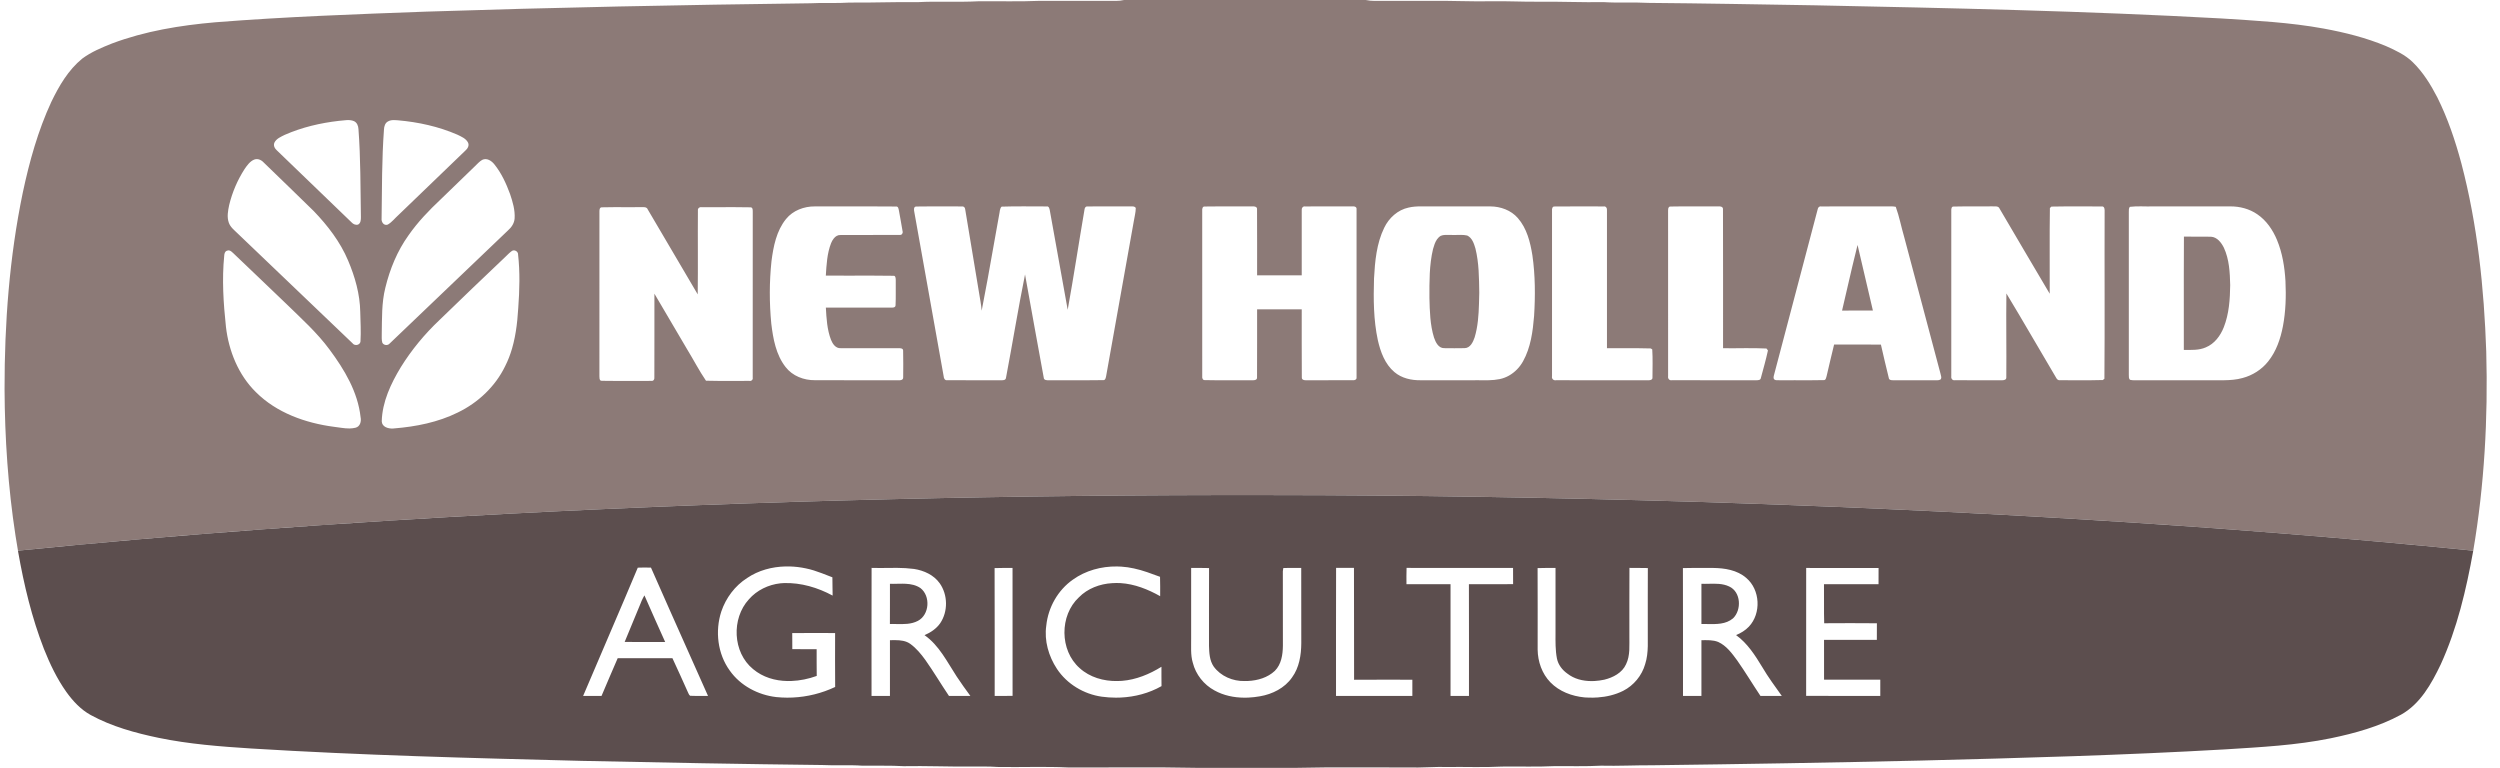
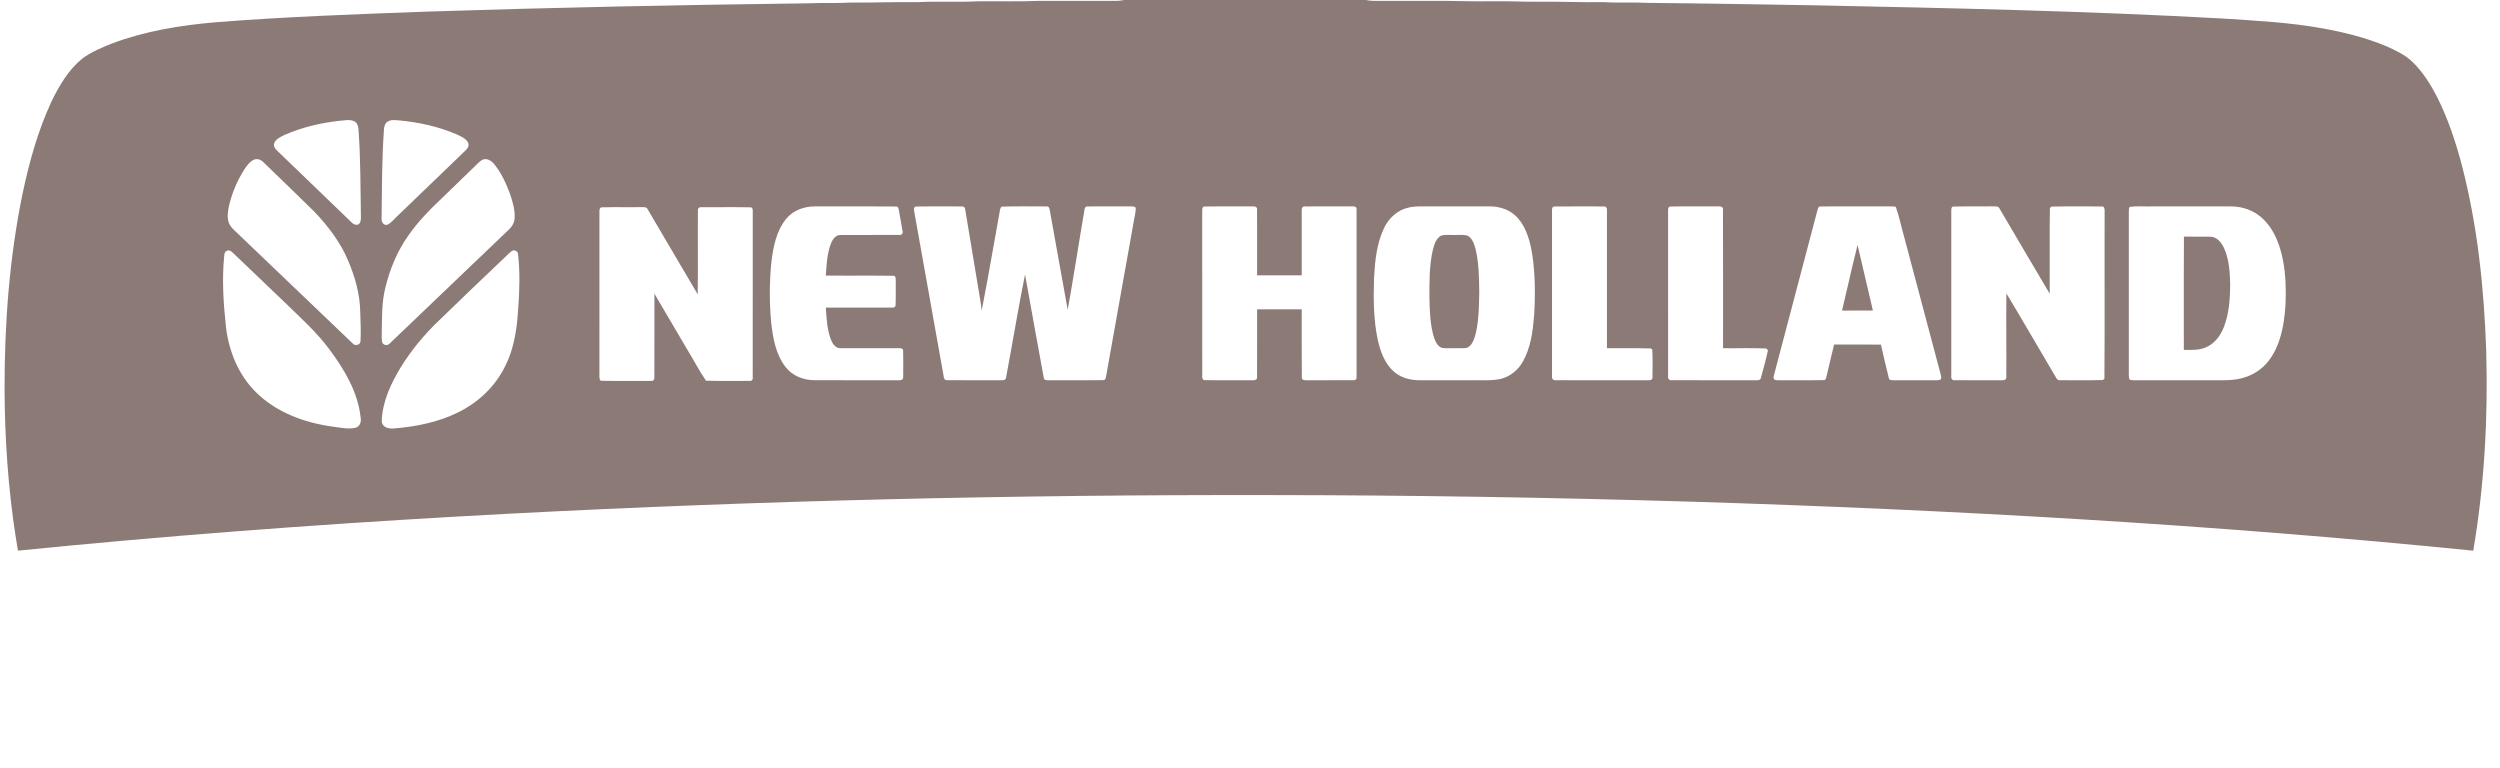
<svg xmlns="http://www.w3.org/2000/svg" width="140px" height="43px" viewBox="0 0 140 43" version="1.1">
  <title>New_Holland_Agriculture</title>
  <g id="🎨-Layout" stroke="none" stroke-width="1" fill="none" fill-rule="evenodd">
    <g id="Lösung-/-Branche-/-Landtechniker" transform="translate(-947, -1312)">
      <g id="Group-4" transform="translate(190, 1294)">
        <g id="New_Holland_Agriculture" transform="translate(757.255, 18)">
          <path d="M76.227,0 C76.39,0.033 76.557,0.052 76.725,0.05 C77.781,0.046 78.838,0.049 79.895,0.048 C81,0.035 82.104,0.091 83.211,0.072 C84.122,0.053 85.031,0.107 85.943,0.096 C87.146,0.084 88.349,0.139 89.553,0.119 C90.391,0.173 91.232,0.116 92.071,0.162 C95.171,0.188 98.27,0.247 101.37,0.297 C108.96,0.452 116.553,0.614 124.136,1.033 C126.051,1.157 127.976,1.252 129.868,1.599 C131.062,1.819 132.249,2.114 133.371,2.585 C133.897,2.82 134.434,3.068 134.852,3.475 C135.434,4.039 135.865,4.738 136.235,5.454 C136.82,6.629 137.241,7.878 137.58,9.143 C138.487,12.586 138.855,16.148 138.975,19.699 C139.077,23.422 138.872,27.162 138.247,30.838 C123.69,29.375 109.074,28.547 94.452,28.094 C86.576,27.858 78.698,27.728 70.818,27.725 C56.641,27.698 42.462,28.025 28.303,28.765 C20.127,29.197 11.958,29.769 3.807,30.539 L0.751,30.836 L0.616,30.014 C0.197,27.295 0.013,24.541 5.23230765e-05,21.791 C-0.004,18.103 0.271,14.399 1.022,10.782 C1.392,9.046 1.87,7.322 2.618,5.707 C3.051,4.81 3.57,3.917 4.353,3.28 C4.855,2.908 5.44,2.666 6.017,2.435 C7.868,1.739 9.836,1.419 11.799,1.248 C15.732,0.936 19.675,0.796 23.617,0.651 C30.789,0.417 37.961,0.274 45.135,0.183 C45.865,0.142 46.597,0.195 47.327,0.144 C48.6,0.157 49.871,0.102 51.144,0.12 C52.271,0.06 53.4,0.132 54.527,0.072 C55.68,0.06 56.834,0.097 57.986,0.047 C59.405,0.049 60.823,0.045 62.242,0.05 C62.393,0.052 62.543,0.033 62.693,0 L76.227,0 Z M28.409,14.056 C28.269,14.154 28.155,14.282 28.032,14.397 C26.803,15.568 25.572,16.736 24.357,17.921 C23.526,18.706 22.791,19.594 22.189,20.565 C21.634,21.482 21.151,22.502 21.123,23.591 C21.133,23.904 21.472,24.009 21.743,23.998 L21.822,23.991 C23.044,23.891 24.274,23.648 25.38,23.101 C26.517,22.553 27.485,21.641 28.035,20.502 C28.196,20.184 28.322,19.854 28.42,19.516 C28.541,19.103 28.62,18.679 28.676,18.251 L28.714,17.917 C28.737,17.694 28.754,17.47 28.767,17.248 C28.841,16.247 28.869,15.238 28.756,14.241 C28.759,14.129 28.663,14.041 28.56,14.024 L28.507,14.021 C28.473,14.023 28.439,14.034 28.409,14.056 Z M12.459,14.039 C12.339,14.071 12.309,14.206 12.302,14.313 C12.169,15.641 12.256,16.979 12.398,18.301 C12.555,19.654 13.094,20.996 14.078,21.962 C15.234,23.118 16.851,23.691 18.446,23.901 C18.731,23.932 19.024,23.997 19.313,23.994 L19.486,23.983 L19.657,23.952 C19.915,23.887 19.987,23.596 19.938,23.365 C19.786,21.953 19.031,20.693 18.198,19.574 C17.502,18.628 16.624,17.842 15.787,17.025 C14.797,16.071 13.798,15.126 12.805,14.175 C12.744,14.117 12.672,14.048 12.59,14.026 L12.526,14.021 C12.504,14.022 12.482,14.028 12.459,14.039 Z M39.035,11.603 C38.923,11.582 38.809,11.666 38.828,11.786 C38.815,13.352 38.838,14.919 38.817,16.485 C37.881,14.897 36.951,13.307 36.014,11.72 C35.972,11.61 35.869,11.6 35.767,11.6 L35.707,11.601 L35.649,11.6 C35.16,11.607 34.671,11.6 34.181,11.6 L33.448,11.61 C33.439,11.61 33.431,11.61 33.424,11.612 L33.448,11.61 C33.332,11.61 33.315,11.724 33.313,11.818 L33.313,11.863 C33.313,14.932 33.313,18 33.312,21.069 C33.316,21.144 33.308,21.272 33.382,21.312 L33.439,21.325 C33.748,21.33 34.057,21.332 34.366,21.333 L35.294,21.332 C35.603,21.331 35.912,21.33 36.221,21.33 C36.332,21.346 36.405,21.246 36.389,21.143 L36.392,18.795 L36.392,16.446 C37.008,17.483 37.614,18.525 38.226,19.564 C38.583,20.146 38.896,20.757 39.28,21.32 C39.549,21.329 39.818,21.332 40.087,21.333 L40.896,21.331 L41.704,21.33 C41.721,21.334 41.737,21.335 41.753,21.334 L41.798,21.325 C41.869,21.301 41.917,21.229 41.897,21.143 C41.899,18.049 41.896,14.954 41.899,11.86 C41.897,11.802 41.902,11.719 41.873,11.666 C41.856,11.633 41.826,11.611 41.775,11.61 C41.167,11.598 40.557,11.6 39.948,11.602 Z M89.55,11.561 L88.177,11.558 L86.804,11.564 C86.678,11.548 86.646,11.697 86.658,11.79 C86.656,14.883 86.655,17.976 86.658,21.069 C86.625,21.21 86.746,21.322 86.886,21.293 C88.59,21.296 90.294,21.292 91.997,21.294 L92.047,21.295 L92.101,21.293 C92.194,21.286 92.287,21.256 92.283,21.148 C92.284,20.621 92.305,20.093 92.271,19.568 C92.251,19.554 92.211,19.526 92.191,19.513 L91.373,19.498 L90.554,19.5 L89.735,19.5 L89.735,11.786 C89.751,11.672 89.685,11.536 89.55,11.561 Z M105.4,11.558 C104.176,11.562 102.951,11.554 101.726,11.561 C101.616,11.542 101.552,11.626 101.535,11.721 C100.726,14.783 99.925,17.847 99.114,20.908 C99.095,21.004 99.046,21.101 99.073,21.2 C99.099,21.257 99.145,21.279 99.199,21.288 L99.254,21.293 L99.368,21.292 L99.421,21.296 C99.693,21.292 99.965,21.293 100.237,21.293 L101.054,21.295 L101.87,21.286 C101.998,21.299 102.006,21.143 102.036,21.059 C102.177,20.47 102.307,19.878 102.455,19.292 C103.328,19.3 104.202,19.288 105.076,19.297 C105.22,19.914 105.358,20.534 105.513,21.148 C105.519,21.252 105.593,21.281 105.677,21.29 L105.729,21.293 L105.779,21.294 C105.796,21.294 105.812,21.294 105.827,21.295 C106.574,21.294 107.321,21.292 108.068,21.296 C108.124,21.291 108.183,21.296 108.242,21.294 L108.328,21.285 L108.409,21.254 C108.506,21.161 108.426,21.026 108.411,20.918 C107.73,18.369 107.057,15.819 106.379,13.271 C106.214,12.711 106.108,12.131 105.908,11.582 C105.741,11.544 105.569,11.56 105.4,11.558 Z M67.208,11.565 C67.086,11.551 67.06,11.702 67.069,11.791 L67.07,21.069 C67.055,21.163 67.095,21.298 67.216,21.286 C68.079,21.306 68.943,21.286 69.806,21.296 L69.856,21.295 L69.911,21.295 C70.025,21.292 70.146,21.272 70.139,21.134 C70.148,19.863 70.139,18.593 70.143,17.323 L71.392,17.322 L72.642,17.323 C72.647,18.594 72.634,19.865 72.647,21.135 C72.638,21.278 72.792,21.302 72.904,21.294 C73.769,21.293 74.635,21.297 75.5,21.292 L75.549,21.293 L75.6,21.284 C75.667,21.266 75.724,21.221 75.712,21.141 C75.716,17.999 75.716,14.855 75.712,11.713 C75.729,11.591 75.596,11.542 75.498,11.56 L74.164,11.558 L72.831,11.561 C72.694,11.536 72.626,11.673 72.642,11.787 C72.641,12.997 72.643,14.208 72.642,15.418 C71.809,15.418 70.976,15.418 70.143,15.417 C70.14,14.186 70.148,12.955 70.139,11.724 C70.159,11.574 69.986,11.546 69.876,11.558 L68.986,11.559 C68.393,11.558 67.8,11.555 67.208,11.565 Z M111.377,11.558 L111.315,11.556 L110.592,11.559 L109.87,11.557 C109.629,11.557 109.389,11.56 109.148,11.567 C109.027,11.556 109.013,11.705 109.017,11.789 C109.017,14.884 109.017,17.978 109.017,21.073 C108.995,21.196 109.083,21.317 109.218,21.292 L110.515,21.294 L111.862,21.295 C111.967,21.293 112.102,21.271 112.098,21.143 C112.113,19.574 112.082,18.003 112.103,16.434 C113.049,17.995 113.954,19.581 114.887,21.151 C114.934,21.247 115.012,21.315 115.129,21.292 C115.656,21.289 116.184,21.298 116.711,21.296 L117.502,21.282 C117.525,21.264 117.569,21.228 117.592,21.21 C117.617,18.096 117.592,14.979 117.604,11.864 C117.608,11.745 117.613,11.542 117.438,11.561 C117.334,11.561 117.23,11.561 117.125,11.561 L116.5,11.559 L115.562,11.557 L114.625,11.569 C114.604,11.589 114.561,11.629 114.539,11.649 C114.514,13.248 114.537,14.85 114.529,16.449 C113.583,14.864 112.657,13.266 111.718,11.677 C111.67,11.561 111.554,11.555 111.443,11.557 L111.377,11.558 Z M119.669,11.556 C119.453,11.553 119.237,11.555 119.024,11.582 C118.944,11.654 118.965,11.77 118.959,11.865 C118.961,14.909 118.961,17.952 118.959,20.996 C118.964,21.09 118.946,21.204 119.031,21.271 C119.191,21.309 119.358,21.292 119.523,21.295 L121.506,21.294 L123.489,21.294 C123.664,21.291 123.84,21.294 124.016,21.295 L124.281,21.294 C124.634,21.289 124.985,21.265 125.327,21.169 C125.889,21.021 126.402,20.695 126.763,20.239 C127.217,19.673 127.455,18.968 127.59,18.265 C127.747,17.434 127.771,16.582 127.731,15.739 C127.685,14.955 127.559,14.165 127.256,13.436 C127.022,12.874 126.663,12.345 126.153,11.999 C125.713,11.695 125.174,11.555 124.643,11.558 L122.48,11.559 L120.317,11.559 L119.993,11.561 Z M50.067,19.499 L48.445,19.5 L46.823,19.498 C46.545,19.516 46.37,19.257 46.281,19.03 C46.061,18.456 46.027,17.834 45.993,17.227 C47.207,17.227 48.422,17.226 49.636,17.227 L49.68,17.227 L49.727,17.225 C49.809,17.22 49.893,17.197 49.896,17.103 C49.919,16.628 49.9,16.151 49.907,15.675 C49.904,15.592 49.9,15.425 49.775,15.444 L48.514,15.434 L47.252,15.436 L45.991,15.433 C46.03,14.823 46.06,14.195 46.285,13.619 C46.322,13.528 46.372,13.432 46.438,13.352 C46.532,13.236 46.657,13.153 46.815,13.161 C47.926,13.152 49.037,13.166 50.148,13.155 C50.25,13.17 50.325,13.035 50.289,12.948 C50.228,12.563 50.152,12.181 50.086,11.798 C50.066,11.712 50.053,11.551 49.927,11.565 L48.411,11.558 C47.4,11.557 46.389,11.562 45.379,11.559 C44.774,11.553 44.152,11.784 43.765,12.262 C43.224,12.925 43.055,13.799 42.948,14.627 C42.826,15.787 42.825,16.961 42.937,18.123 C43.039,18.97 43.198,19.866 43.739,20.555 C44.124,21.055 44.762,21.299 45.382,21.291 L47.725,21.294 L50.067,21.294 L50.116,21.295 L50.168,21.291 C50.253,21.279 50.332,21.237 50.323,21.134 C50.327,20.635 50.333,20.134 50.32,19.635 C50.324,19.503 50.163,19.495 50.067,19.499 Z M53.594,11.561 L52.75,11.558 L51.906,11.558 L51.063,11.565 C50.902,11.56 50.92,11.751 50.944,11.859 L52.591,21.076 C52.596,21.192 52.66,21.316 52.799,21.291 C53.784,21.299 54.77,21.29 55.755,21.295 C55.785,21.293 55.819,21.294 55.855,21.294 L55.908,21.291 C55.996,21.284 56.076,21.256 56.082,21.148 C56.448,19.225 56.76,17.289 57.147,15.37 L57.667,18.256 L58.193,21.141 C58.196,21.302 58.375,21.296 58.492,21.295 L59.502,21.294 L60.512,21.295 L61.522,21.287 C61.649,21.301 61.671,21.148 61.689,21.057 C62.205,18.163 62.723,15.27 63.24,12.375 C63.276,12.135 63.347,11.898 63.348,11.653 C63.304,11.549 63.188,11.559 63.089,11.559 L63.033,11.557 C62.24,11.563 61.446,11.553 60.653,11.561 L60.604,11.561 C60.53,11.573 60.486,11.653 60.479,11.725 C60.158,13.598 59.875,15.479 59.536,17.348 C59.201,15.494 58.868,13.64 58.535,11.785 C58.514,11.686 58.49,11.538 58.353,11.561 C57.513,11.563 56.672,11.543 55.833,11.572 C55.721,11.689 55.737,11.867 55.699,12.015 L55.057,15.606 L54.719,17.398 C54.704,17.226 54.681,17.055 54.653,16.886 L53.796,11.724 C53.787,11.612 53.71,11.54 53.594,11.561 Z M93.294,11.566 C93.258,11.562 93.231,11.573 93.211,11.593 C93.164,11.638 93.154,11.729 93.158,11.789 C93.157,14.882 93.157,17.975 93.159,21.069 C93.134,21.198 93.23,21.32 93.368,21.292 C94.929,21.298 96.49,21.291 98.051,21.295 L98.102,21.294 C98.207,21.292 98.339,21.291 98.355,21.161 C98.491,20.651 98.639,20.142 98.75,19.625 C98.73,19.598 98.69,19.544 98.67,19.517 C98.468,19.506 98.265,19.501 98.062,19.498 L97.454,19.497 L96.845,19.502 L96.236,19.5 C96.233,16.905 96.242,14.311 96.232,11.717 C96.237,11.6 96.152,11.568 96.056,11.559 L95.999,11.557 C95.979,11.557 95.96,11.557 95.942,11.557 L95.891,11.557 C95.026,11.566 94.159,11.547 93.294,11.566 Z M79.315,11.558 C79.085,11.556 78.854,11.572 78.631,11.623 C78.02,11.751 77.523,12.204 77.26,12.757 C76.831,13.636 76.742,14.632 76.69,15.595 C76.655,16.749 76.661,17.917 76.904,19.051 C77.053,19.707 77.301,20.389 77.832,20.836 C78.239,21.184 78.789,21.303 79.315,21.294 L82.195,21.294 C82.399,21.289 82.605,21.294 82.81,21.296 L83.117,21.293 C83.322,21.288 83.525,21.271 83.727,21.23 C83.911,21.192 84.086,21.125 84.248,21.034 C84.577,20.849 84.851,20.566 85.034,20.235 C85.465,19.462 85.583,18.565 85.654,17.696 C85.725,16.566 85.72,15.425 85.56,14.303 C85.441,13.562 85.25,12.787 84.742,12.209 C84.362,11.772 83.775,11.561 83.204,11.559 C81.908,11.556 80.612,11.561 79.315,11.558 Z M122.045,13.251 C122.549,13.258 123.053,13.245 123.558,13.256 C123.906,13.276 124.139,13.586 124.282,13.872 C124.584,14.524 124.62,15.258 124.636,15.965 C124.626,16.761 124.572,17.577 124.277,18.326 C124.088,18.804 123.754,19.257 123.264,19.455 C122.878,19.624 122.449,19.595 122.039,19.595 C122.041,18.185 122.037,16.775 122.038,15.366 L122.045,13.251 Z M81.567,13.154 C81.682,13.156 81.797,13.163 81.909,13.189 C82.187,13.32 82.288,13.642 82.369,13.915 C82.57,14.724 82.57,15.564 82.584,16.392 L82.568,17.022 C82.549,17.653 82.507,18.285 82.325,18.892 C82.236,19.151 82.085,19.49 81.764,19.496 C81.382,19.503 80.999,19.503 80.617,19.497 C80.296,19.499 80.138,19.162 80.049,18.903 C79.828,18.187 79.811,17.428 79.793,16.685 C79.791,15.77 79.781,14.842 79.995,13.946 C80.047,13.763 80.106,13.562 80.218,13.403 C80.274,13.324 80.343,13.256 80.43,13.205 C80.508,13.172 80.589,13.16 80.672,13.156 L80.798,13.155 C80.882,13.157 80.966,13.162 81.049,13.158 L81.221,13.16 L81.394,13.156 Z M26.749,8.953 C26.587,9.046 26.465,9.191 26.331,9.318 L24.426,11.162 C23.769,11.78 23.139,12.434 22.623,13.176 C21.993,14.053 21.577,15.069 21.324,16.114 C21.111,16.958 21.141,17.834 21.123,18.696 L21.122,18.943 C21.124,19.026 21.131,19.108 21.154,19.188 C21.181,19.245 21.231,19.285 21.288,19.305 L21.346,19.319 C21.366,19.321 21.387,19.321 21.407,19.319 L21.465,19.306 C21.503,19.293 21.538,19.27 21.565,19.238 C23.776,17.129 25.98,15.014 28.191,12.905 C28.39,12.731 28.548,12.497 28.564,12.228 C28.593,11.759 28.455,11.301 28.307,10.862 C28.091,10.277 27.827,9.697 27.433,9.208 C27.277,9.007 27.007,8.825 26.749,8.953 Z M14.144,8.91 C14.089,8.908 14.032,8.916 13.977,8.938 C13.738,9.038 13.584,9.261 13.442,9.466 C13.045,10.082 12.752,10.765 12.58,11.477 C12.511,11.802 12.444,12.15 12.559,12.473 C12.647,12.723 12.865,12.888 13.047,13.067 L19.484,19.22 C19.535,19.295 19.624,19.326 19.709,19.319 L19.772,19.307 C19.853,19.281 19.92,19.219 19.932,19.126 C19.948,18.851 19.949,18.575 19.943,18.299 L19.919,17.472 C19.903,16.475 19.625,15.501 19.238,14.589 C18.799,13.545 18.096,12.634 17.316,11.822 C16.388,10.906 15.443,10.007 14.509,9.097 C14.433,9.014 14.334,8.949 14.226,8.922 Z M103.768,13.717 C104.05,14.942 104.342,16.166 104.627,17.39 L103.763,17.39 L102.9,17.393 C103.09,16.575 103.276,15.757 103.47,14.94 L103.768,13.717 Z M21.809,6.725 C21.696,6.724 21.585,6.738 21.484,6.794 C21.311,6.877 21.254,7.078 21.247,7.256 C21.126,8.911 21.137,10.571 21.114,12.23 C21.09,12.426 21.235,12.657 21.458,12.578 C21.695,12.443 21.861,12.216 22.063,12.037 C23.312,10.839 24.557,9.635 25.805,8.434 C25.931,8.326 26.035,8.154 25.956,7.987 C25.838,7.753 25.578,7.651 25.356,7.541 C24.305,7.085 23.172,6.837 22.033,6.737 L21.922,6.73 Z M18.724,6.768 C17.685,6.886 16.653,7.129 15.694,7.55 C15.48,7.658 15.227,7.758 15.114,7.984 C15.073,8.072 15.081,8.166 15.118,8.249 C15.146,8.311 15.189,8.367 15.239,8.411 C16.637,9.759 18.036,11.104 19.432,12.452 C19.524,12.554 19.657,12.615 19.797,12.577 C19.95,12.495 19.957,12.304 19.956,12.152 C19.927,10.511 19.943,8.867 19.819,7.229 C19.81,7.053 19.739,6.86 19.566,6.783 C19.298,6.67 19.001,6.752 18.724,6.768 Z" id="Combined-Shape" fill="#8C7A77" />
-           <path d="M70.818,27.725 C78.698,27.728 86.576,27.858 94.452,28.094 C109.074,28.547 123.69,29.375 138.247,30.838 C137.856,33.016 137.345,35.196 136.421,37.217 C135.905,38.294 135.277,39.426 134.196,40.025 C132.974,40.688 131.619,41.063 130.263,41.344 C128.318,41.741 126.331,41.839 124.355,41.965 C118.665,42.293 112.968,42.448 107.272,42.592 C102.277,42.707 97.283,42.792 92.288,42.855 C91.325,42.85 90.364,42.902 89.401,42.878 C88.538,42.925 87.674,42.897 86.81,42.903 C85.826,42.951 84.841,42.915 83.857,42.928 C82.85,42.981 81.842,42.939 80.835,42.951 C80.088,42.931 79.343,43.001 78.597,42.978 C76.507,42.985 74.416,42.95 72.327,43 C70.454,42.998 68.58,42.998 66.707,42.999 C64.33,42.948 61.95,42.987 59.573,42.978 C58.253,42.916 56.931,42.973 55.611,42.95 C55.107,42.913 54.601,42.93 54.096,42.927 C52.848,42.938 51.602,42.883 50.354,42.906 C49.586,42.86 48.817,42.889 48.048,42.879 C47.3,42.825 46.55,42.881 45.803,42.841 C41.313,42.791 36.824,42.704 32.333,42.609 C26.159,42.451 19.981,42.297 13.815,41.916 C12.076,41.804 10.332,41.672 8.623,41.318 C7.314,41.045 6.005,40.685 4.826,40.042 C4.267,39.736 3.827,39.259 3.459,38.747 C2.933,38.005 2.539,37.178 2.203,36.334 C1.525,34.589 1.088,32.759 0.764,30.919 L0.751,30.837 C9.915,29.914 19.105,29.251 28.303,28.765 C42.462,28.025 56.641,27.698 70.818,27.725 Z M66.449,31.806 L66.449,35.739 C66.456,36.199 66.408,36.669 66.543,37.116 C66.707,37.772 67.16,38.343 67.756,38.664 C68.267,38.948 68.848,39.067 69.431,39.07 L69.649,39.066 C69.868,39.056 70.085,39.031 70.298,38.993 C70.997,38.876 71.69,38.53 72.1,37.936 C72.501,37.387 72.613,36.689 72.617,36.024 C72.614,34.617 72.619,33.211 72.614,31.804 L72.279,31.805 L71.944,31.803 C71.832,31.803 71.721,31.805 71.609,31.811 C71.603,31.856 71.59,31.948 71.584,31.993 L71.587,36.166 C71.581,36.66 71.501,37.204 71.135,37.569 C70.731,37.948 70.175,38.11 69.629,38.135 L69.448,38.138 C68.787,38.156 68.102,37.867 67.711,37.325 C67.478,36.987 67.461,36.56 67.449,36.166 C67.451,34.714 67.445,33.263 67.452,31.812 C67.117,31.801 66.783,31.805 66.449,31.806 Z M62.575,38.128 L62.311,38.138 C61.556,38.153 60.767,37.929 60.203,37.411 C59.082,36.421 59.072,34.466 60.164,33.45 C60.649,32.955 61.338,32.696 62.024,32.657 L62.261,32.648 L62.497,32.654 C63.28,32.702 64.033,33.002 64.714,33.386 C64.713,33.024 64.721,32.662 64.707,32.301 C64.225,32.126 63.747,31.937 63.244,31.832 C63.012,31.78 62.775,31.746 62.537,31.731 L62.298,31.722 C61.422,31.71 60.54,31.948 59.826,32.46 C58.985,33.049 58.441,34.017 58.337,35.032 C58.214,35.879 58.468,36.751 58.935,37.459 C59.496,38.306 60.439,38.871 61.442,39.014 C61.704,39.05 61.971,39.069 62.237,39.069 L62.504,39.063 C63.302,39.026 64.093,38.819 64.79,38.423 C64.783,38.062 64.788,37.701 64.786,37.339 C64.118,37.755 63.364,38.066 62.575,38.128 Z M90.99,35.594 C90.982,36.131 91.048,36.7 90.803,37.199 C90.587,37.681 90.074,37.943 89.584,38.063 C89.41,38.1 89.23,38.125 89.048,38.136 L88.867,38.141 C88.382,38.14 87.9,38.023 87.514,37.719 C87.23,37.518 87.005,37.226 86.934,36.881 C86.842,36.408 86.852,35.924 86.854,35.445 L86.854,31.806 C86.518,31.806 86.184,31.8 85.85,31.814 C85.859,33.336 85.852,34.859 85.853,36.382 C85.862,37.048 86.095,37.724 86.565,38.208 C87.063,38.724 87.774,38.987 88.478,39.055 C88.641,39.066 88.805,39.071 88.969,39.068 L89.216,39.057 C89.708,39.023 90.194,38.91 90.638,38.689 C91.234,38.388 91.691,37.834 91.874,37.192 C92.086,36.535 92.006,35.839 92.021,35.162 C92.023,34.045 92.017,32.928 92.024,31.811 C91.68,31.801 91.337,31.808 90.994,31.802 C90.984,33.066 90.993,34.33 90.99,35.594 Z M44.11,35.453 L44.113,35.903 L44.114,36.353 C44.568,36.354 45.023,36.353 45.477,36.354 C45.48,36.854 45.473,37.353 45.482,37.852 C45.033,38.016 44.543,38.119 44.053,38.136 L43.844,38.138 C43.146,38.126 42.463,37.928 41.917,37.469 C40.77,36.534 40.697,34.637 41.683,33.562 C42.129,33.051 42.776,32.739 43.447,32.666 L43.649,32.652 C44.601,32.624 45.539,32.903 46.372,33.353 C46.359,33.011 46.37,32.67 46.359,32.329 L45.769,32.101 C45.473,31.99 45.174,31.889 44.863,31.827 C44.568,31.765 44.265,31.729 43.96,31.721 L43.732,31.721 C42.972,31.739 42.217,31.939 41.584,32.369 C40.903,32.803 40.396,33.483 40.138,34.244 C39.781,35.341 39.928,36.616 40.615,37.557 C41.21,38.4 42.198,38.919 43.214,39.036 C43.419,39.057 43.624,39.068 43.829,39.069 L44.137,39.062 C44.958,39.024 45.771,38.822 46.514,38.47 C46.505,37.464 46.509,36.457 46.511,35.451 C45.711,35.447 44.91,35.445 44.11,35.453 Z M35.461,31.789 C34.457,34.19 33.414,36.575 32.4,38.972 C32.743,38.972 33.087,38.972 33.431,38.971 L33.881,37.914 L34.336,36.859 C35.357,36.863 36.379,36.861 37.401,36.859 C37.695,37.486 37.977,38.118 38.261,38.75 C38.303,38.82 38.319,38.92 38.398,38.964 C38.618,38.976 38.84,38.973 39.062,38.971 L39.394,38.972 L37.26,34.184 C36.905,33.386 36.551,32.587 36.2,31.787 C35.953,31.779 35.707,31.779 35.461,31.789 Z M101.892,38.063 C101.889,37.32 101.891,36.576 101.891,35.832 L104.848,35.832 C104.847,35.522 104.847,35.212 104.851,34.903 L103.375,34.896 L101.9,34.902 C101.877,34.174 101.9,33.445 101.888,32.716 L104.943,32.716 C104.942,32.414 104.941,32.111 104.945,31.808 C103.593,31.802 102.242,31.807 100.891,31.806 C100.89,34.193 100.894,36.581 100.889,38.968 L102.965,38.972 L105.041,38.972 L105.041,38.063 L103.466,38.063 L101.892,38.063 Z M78.513,31.802 L78.505,32.259 L78.507,32.716 L80.975,32.716 L80.975,38.972 C81.319,38.972 81.663,38.972 82.007,38.971 C82.006,36.887 82.012,34.801 82.004,32.716 L83.241,32.717 L84.479,32.712 C84.474,32.41 84.475,32.108 84.476,31.806 L81.494,31.806 L78.513,31.802 Z M74.562,38.972 C75.987,38.972 77.412,38.972 78.837,38.971 L78.837,38.064 L77.206,38.062 L75.574,38.067 L75.571,34.935 L75.567,31.802 C75.233,31.807 74.899,31.807 74.566,31.802 C74.557,34.192 74.564,36.582 74.562,38.972 Z M49.506,31.804 L49.03,31.808 L48.554,31.802 C48.545,34.192 48.553,36.582 48.551,38.972 L49.582,38.972 C49.582,37.931 49.58,36.89 49.582,35.851 L49.729,35.849 L49.877,35.848 C50.176,35.851 50.478,35.881 50.725,36.06 C51.057,36.301 51.32,36.621 51.56,36.951 C52.026,37.609 52.436,38.304 52.887,38.972 L54.086,38.972 C53.826,38.613 53.562,38.257 53.32,37.885 C52.785,37.068 52.341,36.145 51.518,35.569 C51.859,35.421 52.18,35.211 52.395,34.902 C52.841,34.245 52.828,33.309 52.368,32.662 C52.037,32.196 51.482,31.946 50.931,31.861 L50.457,31.816 L49.982,31.801 C49.823,31.8 49.665,31.802 49.506,31.804 Z M93.988,31.813 L93.993,35.392 L93.993,38.971 C94.336,38.972 94.68,38.972 95.025,38.972 L95.025,35.851 C95.339,35.849 95.666,35.83 95.963,35.949 C96.427,36.16 96.734,36.585 97.027,36.984 C97.483,37.632 97.891,38.314 98.332,38.973 C98.729,38.97 99.127,38.973 99.526,38.972 C99.15,38.442 98.761,37.921 98.433,37.36 C98.031,36.697 97.604,36.026 96.965,35.565 C97.231,35.454 97.484,35.303 97.683,35.092 C98.385,34.348 98.319,33.021 97.532,32.362 C97.025,31.919 96.321,31.812 95.671,31.805 L95.11,31.806 L94.549,31.805 C94.362,31.805 94.175,31.808 93.988,31.813 Z M55.442,31.814 C55.453,34.2 55.444,36.585 55.447,38.971 L55.948,38.972 L56.449,38.968 C56.444,36.581 56.448,34.193 56.447,31.806 C56.112,31.806 55.777,31.8 55.442,31.814 Z M35.833,33.341 C36.21,34.216 36.608,35.082 36.995,35.952 C36.239,35.95 35.482,35.956 34.726,35.949 C35.021,35.232 35.321,34.518 35.614,33.801 C35.653,33.694 35.699,33.59 35.751,33.49 L35.833,33.341 Z M50.286,32.687 L50.463,32.692 C50.756,32.707 51.041,32.762 51.293,32.934 C51.863,33.378 51.8,34.425 51.148,34.768 C50.773,34.966 50.349,34.955 49.932,34.946 L49.755,34.942 L49.579,34.943 L49.582,33.817 L49.582,32.692 L49.756,32.695 L49.931,32.692 C49.99,32.691 50.05,32.69 50.109,32.689 L50.286,32.687 Z M96.579,32.843 C97.241,33.145 97.287,34.157 96.793,34.629 C96.39,34.968 95.861,34.955 95.356,34.946 L95.189,34.944 L95.025,34.945 L95.025,32.692 L95.221,32.695 L95.418,32.692 C95.814,32.683 96.215,32.669 96.579,32.843 Z" id="Combined-Shape" fill="#5C4E4E" />
        </g>
      </g>
    </g>
  </g>
</svg>